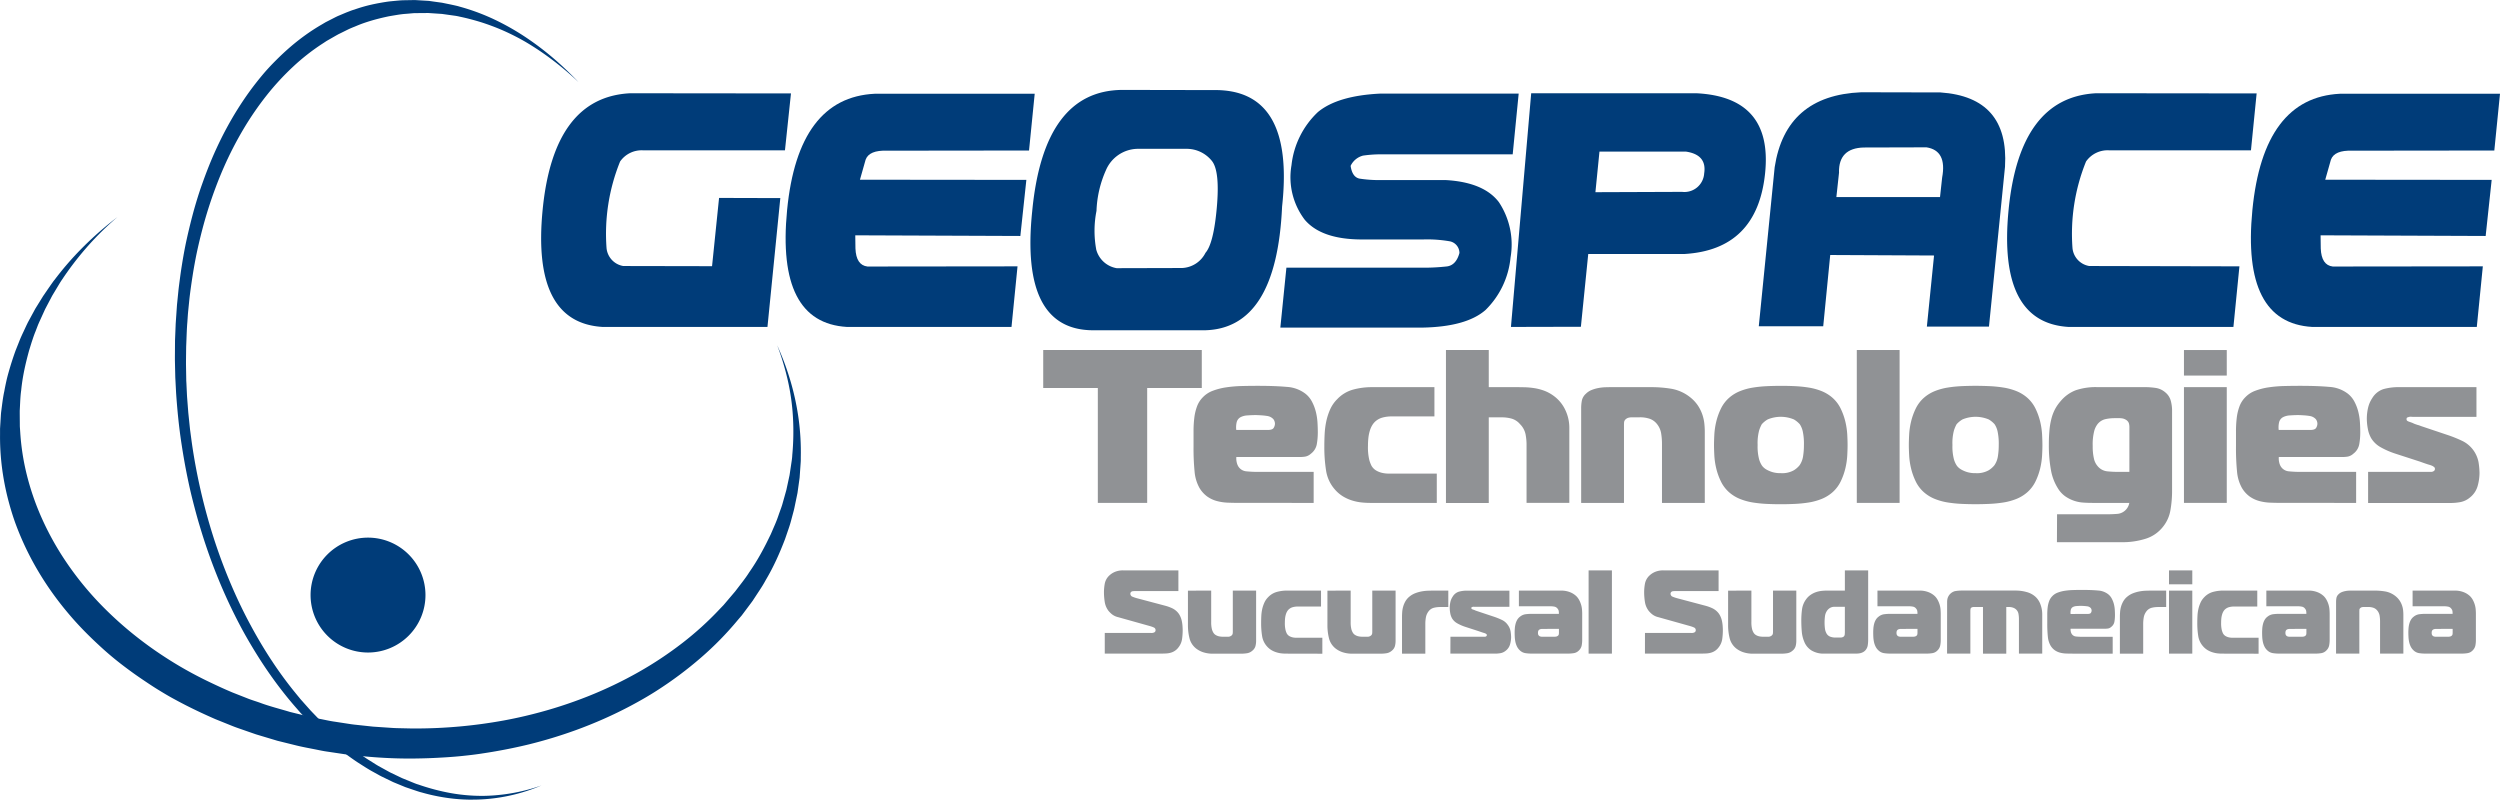
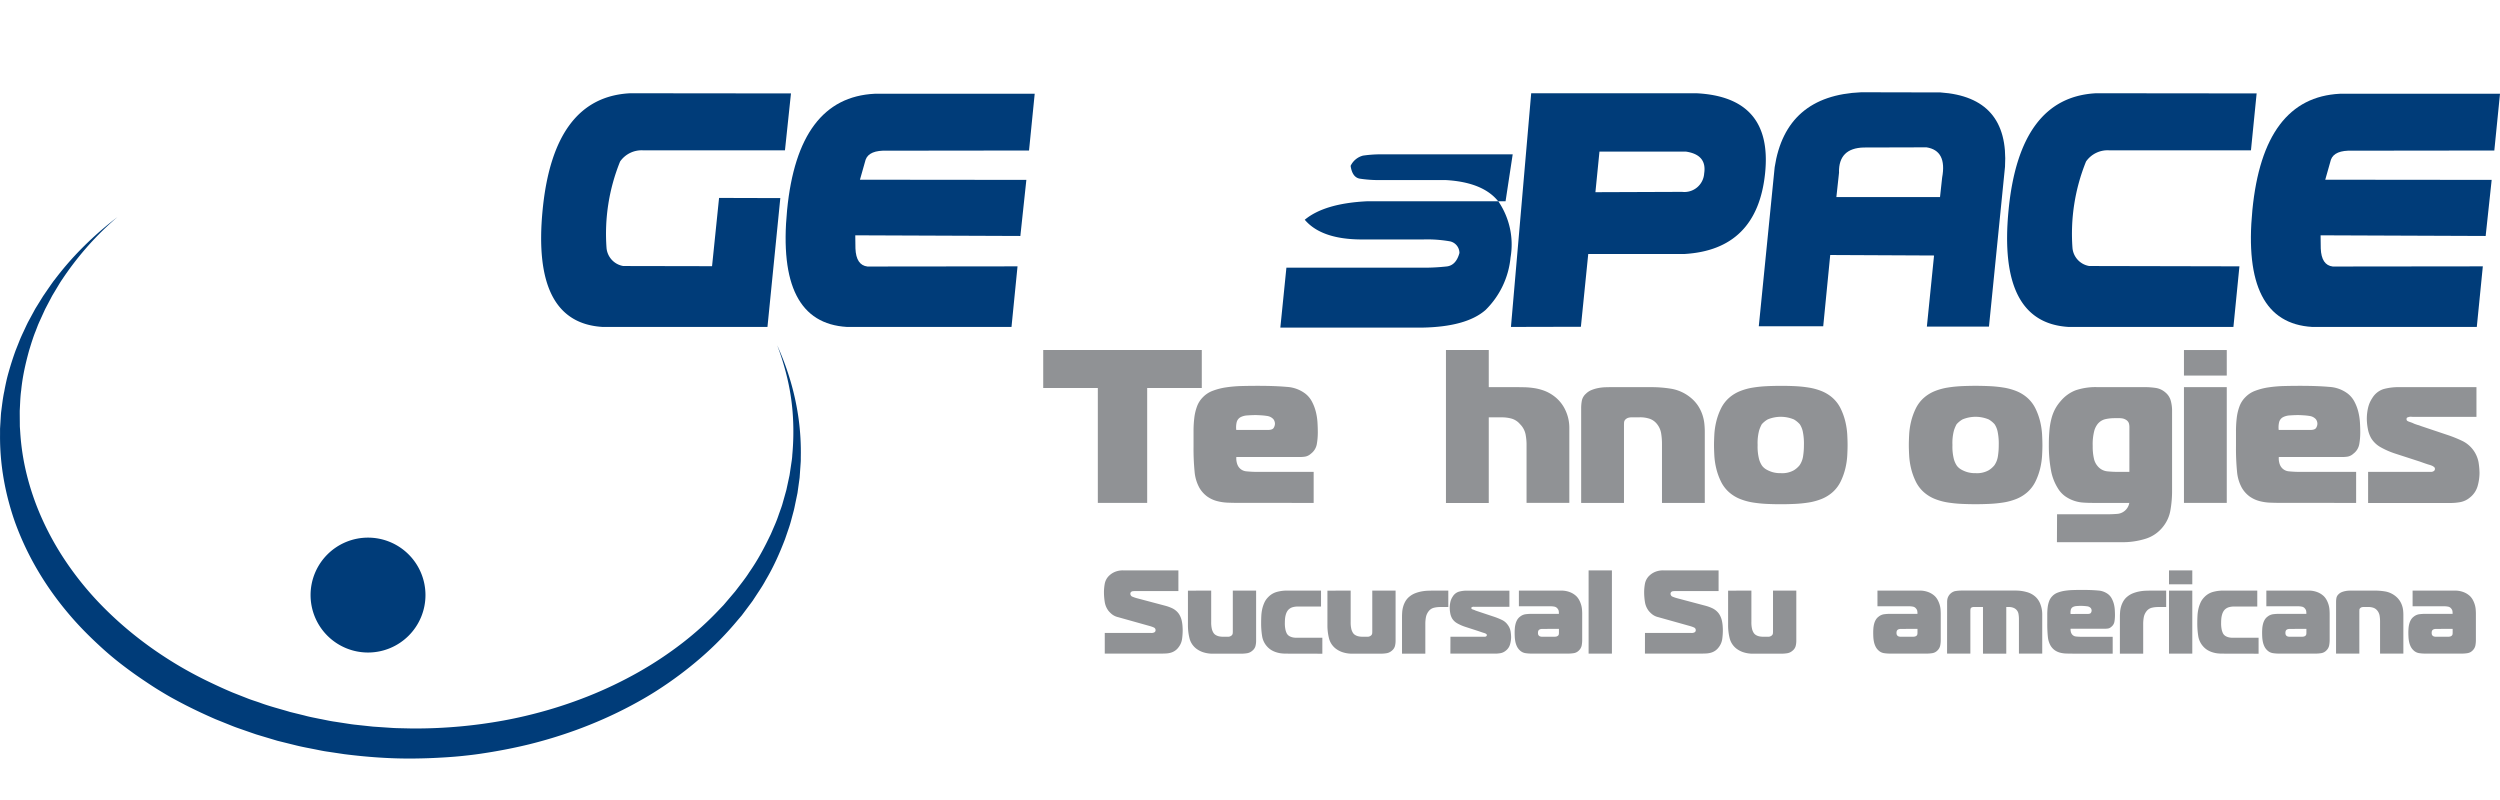
<svg xmlns="http://www.w3.org/2000/svg" width="235" height="75.171">
  <defs>
    <clipPath id="clip-path">
      <path id="Rectangle_988" data-name="Rectangle 988" fill="none" d="M0 0h75.277v50.906H0z" />
    </clipPath>
    <clipPath id="clip-path-2">
-       <path id="Rectangle_989" data-name="Rectangle 989" fill="none" d="M0 0h37.939v75.171H0z" />
-     </clipPath>
+       </clipPath>
  </defs>
  <g id="logo_contact-sucursal" transform="translate(-24.33 -41.254)">
    <g id="Group_591" data-name="Group 591" transform="translate(128.1 94.871)" fill="#909295">
      <path id="Path_2239" data-name="Path 2239" d="M251.86 164.656h4.34a.541.541 0 00.357-.078.236.236 0 00.078-.168.265.265 0 00-.156-.263 2.591 2.591 0 00-.347-.128l-3.029-.849a1.448 1.448 0 01-.559-.263 2.176 2.176 0 01-.335-.33 1.831 1.831 0 01-.352-.839 5.934 5.934 0 01-.073-.905 4.736 4.736 0 01.073-.794 1.417 1.417 0 01.419-.771 1.8 1.8 0 01.514-.341 1.97 1.97 0 01.827-.151h5.164v1.945H254.8a2.663 2.663 0 00-.3.011.287.287 0 00-.112.034.225.225 0 00-.123.212.3.3 0 00.218.28 3.242 3.242 0 00.441.146l2.638.7a3.828 3.828 0 01.565.2 1.655 1.655 0 01.52.347 1.5 1.5 0 01.291.407 2.007 2.007 0 01.162.47 3.542 3.542 0 01.067.475c.011.156.017.3.017.436a6 6 0 01-.056.771 1.642 1.642 0 01-.324.782 1.355 1.355 0 01-.754.526 1.981 1.981 0 01-.414.067q-.206.012-.407.011h-5.369z" transform="translate(-251.782 -158.777)" />
      <path id="Path_2240" data-name="Path 2240" d="M271.27 162.942v2.951a2.661 2.661 0 00.062.654 1.216 1.216 0 00.151.363.651.651 0 00.212.207.994.994 0 00.246.107 1.4 1.4 0 00.246.044c.082.008.156.011.224.011h.4a.515.515 0 00.38-.123.31.31 0 00.1-.178 1.48 1.48 0 00.011-.179v-3.856h2.191v4.717a1.994 1.994 0 01-.062.5.855.855 0 01-.307.442.966.966 0 01-.5.229 3.451 3.451 0 01-.458.039h-2.683a2.857 2.857 0 01-1.034-.157 2.2 2.2 0 01-.62-.346 1.774 1.774 0 01-.6-.95 5.024 5.024 0 01-.145-1.24v-3.231z" transform="translate(-261.188 -161.042)" />
      <path id="Path_2241" data-name="Path 2241" d="M286.506 168.866q-.19 0-.418-.022a2.525 2.525 0 01-.475-.1 2.1 2.1 0 01-.481-.212 1.8 1.8 0 01-.436-.375 1.892 1.892 0 01-.436-.95 7.655 7.655 0 01-.089-1.229q0-.324.016-.654a4.029 4.029 0 01.084-.643 3.113 3.113 0 01.2-.6 1.729 1.729 0 01.364-.526 1.775 1.775 0 01.8-.486 3.617 3.617 0 01.989-.129h3.176v1.5h-2.169a1.74 1.74 0 00-.475.056.947.947 0 00-.324.157.859.859 0 00-.207.229 1.267 1.267 0 00-.123.274 2.03 2.03 0 00-.078.369 3.625 3.625 0 00-.022.413 2.763 2.763 0 00.068.733 1.718 1.718 0 00.111.3.672.672 0 00.251.252 1.105 1.105 0 00.314.117 1.561 1.561 0 00.318.034h2.46v1.5z" transform="translate(-269.394 -161.042)" />
      <path id="Path_2242" data-name="Path 2242" d="M300.008 162.942v2.951a2.688 2.688 0 00.061.654 1.228 1.228 0 00.151.363.648.648 0 00.212.207 1 1 0 00.246.107 1.416 1.416 0 00.246.044c.082.008.156.011.224.011h.4a.515.515 0 00.38-.123.314.314 0 00.1-.178 1.473 1.473 0 00.011-.179v-3.856h2.191v4.717a2.014 2.014 0 01-.061.5.855.855 0 01-.307.442.971.971 0 01-.5.229 3.444 3.444 0 01-.458.039h-2.682a2.86 2.86 0 01-1.034-.157 2.2 2.2 0 01-.62-.346 1.772 1.772 0 01-.6-.95 5 5 0 01-.145-1.24v-3.231z" transform="translate(-276.815 -161.042)" />
      <path id="Path_2243" data-name="Path 2243" d="M313.2 165.435c0-.142.005-.3.017-.464a2.565 2.565 0 01.089-.514 2.234 2.234 0 01.213-.508 1.58 1.58 0 01.385-.447 1.939 1.939 0 01.536-.313 3.422 3.422 0 01.587-.168 4.029 4.029 0 01.57-.067c.183-.007.349-.011.5-.011h1.454v1.543h-.76a2.461 2.461 0 00-.609.073.907.907 0 00-.5.352 1.3 1.3 0 00-.24.565 3.538 3.538 0 00-.05.564v2.828H313.2z" transform="translate(-285.181 -161.042)" />
      <path id="Path_2244" data-name="Path 2244" d="M323.094 167.279h3.231a.233.233 0 00.134-.045.119.119 0 00.056-.111.1.1 0 00-.034-.084.743.743 0 00-.067-.051.869.869 0 00-.19-.072q-.135-.04-.481-.162l-1.274-.413a4.038 4.038 0 01-.726-.319 1.313 1.313 0 01-.492-.464 1.509 1.509 0 01-.174-.492 2.925 2.925 0 01-.05-.5 2.512 2.512 0 01.062-.553 1.471 1.471 0 01.218-.508 1.044 1.044 0 01.569-.459 2.826 2.826 0 01.806-.1h3.956v1.52h-3.22c-.036 0-.078 0-.123-.006a.328.328 0 00-.133.017.3.3 0 00-.073.028c-.019.011-.027.036-.027.073a.1.1 0 00.034.089.432.432 0 00.089.045l.146.05a.78.78 0 01.078.034c.022.011.048.022.078.033s.078.028.146.05l1.5.5a6.4 6.4 0 01.81.324 1.4 1.4 0 01.553.48 1.429 1.429 0 01.258.626 4.067 4.067 0 01.044.514 2.528 2.528 0 01-.1.67 1.135 1.135 0 01-.4.593 1.074 1.074 0 01-.492.235 2.833 2.833 0 01-.481.045h-4.236z" transform="translate(-290.523 -161.042)" />
      <path id="Path_2245" data-name="Path 2245" d="M340.73 162.942a2.247 2.247 0 01.911.162 1.848 1.848 0 01.553.353 1.578 1.578 0 01.291.4 2.4 2.4 0 01.173.436 2.207 2.207 0 01.078.436q.017.218.017.4v2.471a2.79 2.79 0 01-.045.486.9.9 0 01-.246.464.848.848 0 01-.481.268 3.2 3.2 0 01-.525.045h-3.488a3.648 3.648 0 01-.564-.045.961.961 0 01-.52-.268 1.212 1.212 0 01-.268-.369 1.886 1.886 0 01-.146-.442 3.252 3.252 0 01-.055-.453c-.008-.149-.011-.283-.011-.4s.005-.259.017-.4a2.435 2.435 0 01.067-.408 1.571 1.571 0 01.151-.38 1.018 1.018 0 01.28-.313 1.052 1.052 0 01.519-.223 4.287 4.287 0 01.531-.034h2.593v-.089a1.273 1.273 0 00-.016-.184.456.456 0 00-.1-.207.482.482 0 00-.313-.2 2.115 2.115 0 00-.358-.034h-2.972v-1.475zm-1.721 3.6a.9.9 0 00-.151.017.352.352 0 00-.173.083.265.265 0 00-.073.129.685.685 0 00-.016.151.559.559 0 00.016.134.262.262 0 00.073.123.3.3 0 00.14.078.646.646 0 00.162.022h1.14a1.037 1.037 0 00.179-.016.341.341 0 00.145-.062.226.226 0 00.1-.135.788.788 0 00.016-.156v-.369z" transform="translate(-297.797 -161.042)" />
      <path id="Path_2246" data-name="Path 2246" d="M351.642 158.777h2.191v7.823h-2.191z" transform="translate(-306.083 -158.777)" />
      <path id="Path_2247" data-name="Path 2247" d="M363.161 164.656h4.339a.54.54 0 00.357-.078.232.232 0 00.078-.168.265.265 0 00-.156-.263 2.628 2.628 0 00-.346-.128l-3.03-.849a1.451 1.451 0 01-.559-.263 2.17 2.17 0 01-.335-.33 1.825 1.825 0 01-.352-.839 5.824 5.824 0 01-.073-.905 4.648 4.648 0 01.073-.794 1.416 1.416 0 01.419-.771 1.786 1.786 0 01.514-.341 1.969 1.969 0 01.827-.151h5.164v1.945H366.1a2.668 2.668 0 00-.3.011.287.287 0 00-.112.034.225.225 0 00-.123.212.3.3 0 00.218.28 3.242 3.242 0 00.441.146l2.637.7a3.8 3.8 0 01.565.2 1.653 1.653 0 01.519.347 1.482 1.482 0 01.291.407 1.986 1.986 0 01.162.47 3.4 3.4 0 01.067.475c.011.156.017.3.017.436a6.08 6.08 0 01-.055.771 1.646 1.646 0 01-.324.782 1.426 1.426 0 01-.358.347 1.39 1.39 0 01-.4.179 1.977 1.977 0 01-.413.067 7.04 7.04 0 01-.408.011h-5.365z" transform="translate(-312.304 -158.777)" />
      <path id="Path_2248" data-name="Path 2248" d="M382.571 162.942v2.951a2.66 2.66 0 00.062.654 1.239 1.239 0 00.151.363.653.653 0 00.212.207.984.984 0 00.246.107 1.408 1.408 0 00.246.044c.082.008.157.011.224.011h.4a.515.515 0 00.38-.123.311.311 0 00.1-.178 1.578 1.578 0 00.011-.179v-3.856h2.19v4.717a1.994 1.994 0 01-.062.5.852.852 0 01-.308.442.963.963 0 01-.5.229 3.463 3.463 0 01-.458.039h-2.683a2.852 2.852 0 01-1.034-.157 2.2 2.2 0 01-.62-.346 1.777 1.777 0 01-.6-.95 5 5 0 01-.146-1.24v-3.231z" transform="translate(-321.71 -161.042)" />
-       <path id="Path_2249" data-name="Path 2249" d="M401.754 158.777v6.572a3.275 3.275 0 01-.034.436.894.894 0 01-.156.413.8.8 0 01-.224.224 1 1 0 01-.257.118 1.391 1.391 0 01-.274.05 3.08 3.08 0 01-.263.011h-2.939a2.2 2.2 0 01-1.168-.291 1.7 1.7 0 01-.7-.85 3.067 3.067 0 01-.224-.922q-.044-.5-.045-1.045a7.945 7.945 0 01.067-1.051 2.044 2.044 0 01.369-.928 1.733 1.733 0 01.436-.436 2.129 2.129 0 01.509-.257 2.44 2.44 0 01.526-.117 4.675 4.675 0 01.5-.028h1.688v-1.9zM398.6 162.2a.8.8 0 00-.441.112.875.875 0 00-.263.246 1.146 1.146 0 00-.2.52 4.534 4.534 0 000 1.2 1.217 1.217 0 00.117.375.685.685 0 00.4.363 1.377 1.377 0 00.385.073h.526a.58.58 0 00.229-.034.4.4 0 00.1-.056.3.3 0 00.1-.207c.007-.086.011-.151.011-.2V162.2z" transform="translate(-329.917 -158.777)" />
      <path id="Path_2250" data-name="Path 2250" d="M414.6 162.942a2.245 2.245 0 01.911.162 1.85 1.85 0 01.553.353 1.556 1.556 0 01.291.4 2.341 2.341 0 01.174.436 2.276 2.276 0 01.078.436c.01.146.017.278.017.4v2.471a2.707 2.707 0 01-.046.486.891.891 0 01-.246.464.846.846 0 01-.48.268 3.216 3.216 0 01-.526.045h-3.486a3.661 3.661 0 01-.565-.045.962.962 0 01-.519-.268 1.189 1.189 0 01-.268-.369 1.844 1.844 0 01-.146-.442 3.122 3.122 0 01-.056-.453c-.007-.149-.01-.283-.01-.4s.005-.259.016-.4a2.542 2.542 0 01.068-.408 1.5 1.5 0 01.151-.38 1 1 0 01.28-.313 1.048 1.048 0 01.52-.223 4.271 4.271 0 01.531-.034h2.593v-.089a1.112 1.112 0 00-.017-.184.438.438 0 00-.1-.207.482.482 0 00-.312-.2 2.11 2.11 0 00-.358-.034h-2.973v-1.475zm-1.721 3.6a.893.893 0 00-.151.017.352.352 0 00-.173.083.265.265 0 00-.073.129.634.634 0 00-.017.151.517.517 0 00.017.134.262.262 0 00.073.123.3.3 0 00.139.078.646.646 0 00.162.022h1.141a1.026 1.026 0 00.178-.016.334.334 0 00.145-.062.218.218 0 00.1-.135.7.7 0 00.017-.156v-.369z" transform="translate(-337.964 -161.042)" />
      <path id="Path_2251" data-name="Path 2251" d="M425.509 164a1.526 1.526 0 01.038-.313.992.992 0 01.693-.693 3.561 3.561 0 01.654-.056h5.086a3.751 3.751 0 011.006.14 1.988 1.988 0 01.838.453 1.8 1.8 0 01.469.738 2.6 2.6 0 01.157.861v3.733h-2.19v-3.283a2.718 2.718 0 00-.039-.43.757.757 0 00-.2-.408.779.779 0 00-.268-.179 1.092 1.092 0 00-.437-.078h-.246v4.382h-2.19v-4.382h-.839a.461.461 0 00-.207.033.393.393 0 00-.084.056.269.269 0 00-.045.128 1.268 1.268 0 00-.011.173v3.991h-2.19z" transform="translate(-346.25 -161.042)" />
      <path id="Path_2252" data-name="Path 2252" d="M448.541 168.786q-.336 0-.638-.011a2.5 2.5 0 01-.569-.084 1.545 1.545 0 01-.492-.229 1.469 1.469 0 01-.4-.447 2.079 2.079 0 01-.246-.822 12.129 12.129 0 01-.055-1.3v-.772a5.668 5.668 0 01.038-.687 2.61 2.61 0 01.14-.587 1.306 1.306 0 01.3-.469 1.349 1.349 0 01.509-.33 3.253 3.253 0 01.677-.173 6.276 6.276 0 01.776-.067q.409-.012.833-.012.9 0 1.5.057a1.726 1.726 0 01.95.346 1.27 1.27 0 01.341.413 2.318 2.318 0 01.2.515 2.918 2.918 0 01.083.542c.012.182.017.356.017.52a3.572 3.572 0 01-.05.587.785.785 0 01-.307.5.592.592 0 01-.285.146 1.92 1.92 0 01-.3.022h-3.23a.871.871 0 00.017.257.685.685 0 00.084.224.54.54 0 00.419.251 5.532 5.532 0 00.565.028h2.873v1.587zm1.408-3.733c.156 0 .255-.037.3-.112a.425.425 0 00.062-.2.405.405 0 00-.078-.234.529.529 0 00-.324-.168 5.14 5.14 0 00-.581-.044 5.18 5.18 0 00-.415.017.871.871 0 00-.345.083.4.4 0 00-.213.263 1.138 1.138 0 00-.022.4z" transform="translate(-357.468 -160.961)" />
      <path id="Path_2253" data-name="Path 2253" d="M461.107 165.435c0-.142.005-.3.017-.464a2.565 2.565 0 01.089-.514 2.257 2.257 0 01.213-.508 1.581 1.581 0 01.385-.447 1.935 1.935 0 01.536-.313 3.4 3.4 0 01.587-.168 4.014 4.014 0 01.57-.067c.182-.007.348-.011.5-.011h1.453v1.543h-.76a2.464 2.464 0 00-.61.073.907.907 0 00-.5.352 1.3 1.3 0 00-.24.565 3.584 3.584 0 00-.05.564v2.828h-2.191z" transform="translate(-365.607 -161.042)" />
      <path id="Path_2254" data-name="Path 2254" d="M471.226 160.085v-1.308h2.19v1.308zm0 .593h2.19v5.922h-2.19z" transform="translate(-371.11 -158.777)" />
      <path id="Path_2255" data-name="Path 2255" d="M479.392 168.866c-.127 0-.266-.007-.42-.022a2.546 2.546 0 01-.475-.1 2.081 2.081 0 01-.48-.212 1.774 1.774 0 01-.436-.375 1.892 1.892 0 01-.437-.95 7.7 7.7 0 01-.089-1.229q0-.324.017-.654a4.025 4.025 0 01.084-.643 3.054 3.054 0 01.2-.6 1.735 1.735 0 01.363-.526 1.776 1.776 0 01.8-.486 3.629 3.629 0 01.989-.129h3.186v1.5h-2.168a1.74 1.74 0 00-.475.056.935.935 0 00-.324.157.837.837 0 00-.207.229 1.184 1.184 0 00-.123.274 2.067 2.067 0 00-.078.369 3.527 3.527 0 00-.022.413 2.791 2.791 0 00.067.733 1.624 1.624 0 00.112.3.672.672 0 00.251.252 1.112 1.112 0 00.313.117 1.571 1.571 0 00.319.034h2.458v1.5z" transform="translate(-374.28 -161.042)" />
      <path id="Path_2256" data-name="Path 2256" d="M494.735 162.942a2.241 2.241 0 01.911.162 1.853 1.853 0 01.553.353 1.556 1.556 0 01.291.4 2.345 2.345 0 01.174.436 2.281 2.281 0 01.078.436c.01.146.017.278.017.4v2.471a2.753 2.753 0 01-.046.486.892.892 0 01-.246.464.848.848 0 01-.48.268 3.205 3.205 0 01-.526.045h-3.487a3.659 3.659 0 01-.565-.045.965.965 0 01-.52-.268 1.2 1.2 0 01-.268-.369 1.863 1.863 0 01-.145-.442 3.118 3.118 0 01-.056-.453c-.007-.149-.01-.283-.01-.4s.005-.259.016-.4a2.541 2.541 0 01.068-.408 1.521 1.521 0 01.151-.38 1.006 1.006 0 01.28-.313 1.049 1.049 0 01.519-.223 4.276 4.276 0 01.531-.034h2.593v-.089a1.167 1.167 0 00-.017-.184.442.442 0 00-.1-.207.482.482 0 00-.313-.2 2.105 2.105 0 00-.357-.034h-2.974v-1.475zm-1.721 3.6a.888.888 0 00-.151.017.352.352 0 00-.173.083.265.265 0 00-.073.129.631.631 0 00-.017.151.515.515 0 00.017.134.262.262 0 00.073.123.3.3 0 00.139.078.649.649 0 00.162.022h1.141a1.017 1.017 0 00.178-.016.336.336 0 00.146-.062.22.22 0 00.1-.135.727.727 0 00.017-.156v-.369z" transform="translate(-381.541 -161.042)" />
      <path id="Path_2257" data-name="Path 2257" d="M505.648 164a2.159 2.159 0 01.033-.363.647.647 0 01.213-.363.855.855 0 01.291-.19 1.84 1.84 0 01.346-.1 2.235 2.235 0 01.352-.039q.172-.006.307-.006h2.057a6.313 6.313 0 011.023.083 2.132 2.132 0 01.967.442 1.908 1.908 0 01.391.425 2 2 0 01.223.458 2.057 2.057 0 01.1.458 4.013 4.013 0 01.022.414v3.644h-2.19v-3.007a3.3 3.3 0 00-.044-.564 1.025 1.025 0 00-.2-.453.829.829 0 00-.358-.274 1.509 1.509 0 00-.547-.083h-.391a.849.849 0 00-.152.016.339.339 0 00-.151.073.246.246 0 00-.1.162c0 .056-.005.114-.005.173v3.957h-2.19z" transform="translate(-389.827 -161.042)" />
      <path id="Path_2258" data-name="Path 2258" d="M524.868 162.942a2.248 2.248 0 01.911.162 1.853 1.853 0 01.553.353 1.579 1.579 0 01.291.4 2.372 2.372 0 01.172.436 2.181 2.181 0 01.078.436c.012.146.017.278.017.4v2.471a2.837 2.837 0 01-.044.486.908.908 0 01-.246.464.85.85 0 01-.481.268 3.2 3.2 0 01-.525.045h-3.488a3.647 3.647 0 01-.564-.045.964.964 0 01-.521-.268 1.227 1.227 0 01-.268-.369 1.882 1.882 0 01-.145-.442 3.115 3.115 0 01-.055-.453c-.008-.149-.012-.283-.012-.4s.005-.259.017-.4a2.432 2.432 0 01.067-.408 1.55 1.55 0 01.151-.38 1.022 1.022 0 01.28-.313 1.055 1.055 0 01.52-.223 4.282 4.282 0 01.531-.034h2.593v-.089a1.273 1.273 0 00-.016-.184.462.462 0 00-.1-.207.483.483 0 00-.313-.2 2.116 2.116 0 00-.358-.034h-2.973v-1.475zm-1.722 3.6a.9.9 0 00-.151.017.356.356 0 00-.173.083.269.269 0 00-.073.129.712.712 0 00-.016.151.581.581 0 00.016.134.266.266 0 00.073.123.3.3 0 00.14.078.641.641 0 00.162.022h1.14a1.032 1.032 0 00.179-.016.341.341 0 00.146-.062.228.228 0 00.1-.135.788.788 0 00.016-.156v-.369z" transform="translate(-397.926 -161.042)" />
    </g>
    <g id="Group_592" data-name="Group 592" transform="translate(122.393 74.155)" fill="#909295">
      <path id="Path_2259" data-name="Path 2259" d="M244.408 127.74v-10.8h-5.133v-3.572h14.905v3.572h-5.133v10.8z" transform="translate(-239.275 -113.369)" />
      <path id="Path_2260" data-name="Path 2260" d="M274.649 131.753q-.617 0-1.171-.021a4.657 4.657 0 01-1.047-.154 2.867 2.867 0 01-.9-.421 2.7 2.7 0 01-.739-.821 3.8 3.8 0 01-.452-1.509 22.32 22.32 0 01-.1-2.392v-1.416a10.384 10.384 0 01.072-1.263 4.674 4.674 0 01.257-1.078 2.387 2.387 0 01.554-.862 2.485 2.485 0 01.934-.605 6.02 6.02 0 011.242-.318 11.928 11.928 0 011.427-.124q.749-.02 1.529-.02 1.663 0 2.751.1a3.172 3.172 0 011.745.637 2.331 2.331 0 01.626.759 4.265 4.265 0 01.359.944 5.441 5.441 0 01.154 1q.031.5.031.954a6.424 6.424 0 01-.092 1.078 1.444 1.444 0 01-.565.914 1.088 1.088 0 01-.524.266 3.44 3.44 0 01-.544.041h-5.933a1.584 1.584 0 00.031.472 1.255 1.255 0 00.154.411.991.991 0 00.77.462 10.2 10.2 0 001.037.051h5.276v2.916zm2.587-6.858c.287 0 .469-.068.544-.205a.785.785 0 00.113-.37.744.744 0 00-.143-.431.974.974 0 00-.6-.308 5.588 5.588 0 00-.575-.061q-.328-.021-.493-.021c-.233 0-.486.01-.76.03a1.6 1.6 0 00-.636.154.741.741 0 00-.39.483 2.087 2.087 0 00-.041.729z" transform="translate(-256.11 -117.382)" />
-       <path id="Path_2261" data-name="Path 2261" d="M301.481 131.9q-.35 0-.77-.041a4.71 4.71 0 01-.872-.175 3.859 3.859 0 01-.883-.39 3.24 3.24 0 01-.8-.688 3.478 3.478 0 01-.8-1.745 14.091 14.091 0 01-.164-2.258q0-.6.031-1.2a7.43 7.43 0 01.154-1.18 5.663 5.663 0 01.36-1.109 3.158 3.158 0 01.667-.965 3.253 3.253 0 011.468-.893 6.632 6.632 0 011.817-.236h5.852v2.751h-3.983a3.226 3.226 0 00-.872.1 1.713 1.713 0 00-.6.288 1.565 1.565 0 00-.38.421 2.225 2.225 0 00-.226.5 3.688 3.688 0 00-.143.678 6.406 6.406 0 00-.042.759 5.134 5.134 0 00.123 1.345 3.024 3.024 0 00.206.544 1.241 1.241 0 00.462.462 2.01 2.01 0 00.575.216 2.877 2.877 0 00.585.062h4.517v2.754z" transform="translate(-270.768 -117.528)" />
      <path id="Path_2262" data-name="Path 2262" d="M322.254 113.369h4.024v3.49h2.4q.452 0 .924.01a7.422 7.422 0 01.944.082 4.856 4.856 0 01.923.236 3.7 3.7 0 01.883.472 3.449 3.449 0 011.129 1.365 3.864 3.864 0 01.37 1.612v7.1h-4.021V122.2a5.217 5.217 0 00-.092-.9 1.884 1.884 0 00-.524-.965 1.643 1.643 0 00-.811-.523 3.439 3.439 0 00-.852-.113h-1.273v8.048h-4.024z" transform="translate(-284.397 -113.369)" />
      <path id="Path_2263" data-name="Path 2263" d="M350.11 122.968a3.917 3.917 0 01.062-.667 1.188 1.188 0 01.39-.667 1.571 1.571 0 01.534-.349 3.392 3.392 0 01.636-.184 4.256 4.256 0 01.646-.072q.318-.01.565-.01h3.778a11.526 11.526 0 011.878.154 3.909 3.909 0 011.776.811 3.458 3.458 0 01.719.78 3.686 3.686 0 01.411.842 3.94 3.94 0 01.185.842c.027.274.041.527.041.76v6.692h-4.024v-5.523a6 6 0 00-.082-1.037 1.874 1.874 0 00-.37-.832 1.519 1.519 0 00-.657-.5 2.779 2.779 0 00-1.006-.154h-.719a1.392 1.392 0 00-.277.031.619.619 0 00-.277.133.442.442 0 00-.174.3c-.007.1-.01.209-.01.318v7.264h-4.025z" transform="translate(-299.544 -117.528)" />
      <path id="Path_2264" data-name="Path 2264" d="M385.066 120.779a11.417 11.417 0 011.313.134 5.643 5.643 0 011.2.328 3.6 3.6 0 011.016.616 3.269 3.269 0 01.8 1.058 6.074 6.074 0 01.431 1.221 6.911 6.911 0 01.174 1.191q.031.576.031.985t-.031.988a6.9 6.9 0 01-.174 1.191 6.073 6.073 0 01-.431 1.221 3.264 3.264 0 01-.8 1.058 3.564 3.564 0 01-1.016.616 5.672 5.672 0 01-1.2.329 11.732 11.732 0 01-1.313.133q-.678.031-1.314.031-.658 0-1.324-.031a11.728 11.728 0 01-1.3-.133 5.665 5.665 0 01-1.2-.329 3.556 3.556 0 01-1.016-.616 3.251 3.251 0 01-.8-1.058 6.016 6.016 0 01-.432-1.221 6.808 6.808 0 01-.174-1.191q-.031-.575-.031-.985t.031-.985a6.821 6.821 0 01.174-1.191 6.016 6.016 0 01.432-1.221 3.256 3.256 0 01.8-1.058 3.587 3.587 0 011.016-.616 5.636 5.636 0 011.2-.328 11.409 11.409 0 011.3-.134q.667-.031 1.324-.031.635-.003 1.314.028zm-3.357 6.857a2.109 2.109 0 00.257.585.981.981 0 00.133.164 1.375 1.375 0 00.328.247 2.831 2.831 0 00.534.225 2.606 2.606 0 00.791.1 2.235 2.235 0 001.221-.266 2.1 2.1 0 00.544-.473 2.011 2.011 0 00.328-.831 6.5 6.5 0 00.082-1.078 5.512 5.512 0 00-.113-1.293 2 2 0 00-.277-.657 2.307 2.307 0 00-.554-.452 3.2 3.2 0 00-2.464 0 2.278 2.278 0 00-.554.452 3.176 3.176 0 00-.246.575 4.616 4.616 0 00-.144 1.376 4.757 4.757 0 00.134 1.326z" transform="translate(-314.421 -117.382)" />
-       <path id="Path_2265" data-name="Path 2265" d="M406.9 113.369h4.024v14.371H406.9z" transform="translate(-330.424 -113.369)" />
      <path id="Path_2266" data-name="Path 2266" d="M425.205 120.779a11.435 11.435 0 011.314.134 5.643 5.643 0 011.2.328 3.6 3.6 0 011.016.616 3.27 3.27 0 01.8 1.058 6.072 6.072 0 01.432 1.221 6.917 6.917 0 01.174 1.191q.03.576.031.985t-.031.985a6.9 6.9 0 01-.174 1.191 6.072 6.072 0 01-.432 1.221 3.264 3.264 0 01-.8 1.058 3.568 3.568 0 01-1.016.616 5.672 5.672 0 01-1.2.329 11.751 11.751 0 01-1.314.133q-.677.031-1.314.031-.658 0-1.324-.031a11.706 11.706 0 01-1.3-.133 5.666 5.666 0 01-1.2-.329 3.558 3.558 0 01-1.016-.616 3.252 3.252 0 01-.8-1.058 6.018 6.018 0 01-.431-1.221 6.857 6.857 0 01-.174-1.191q-.031-.575-.031-.985t.031-.985a6.87 6.87 0 01.174-1.191 6.018 6.018 0 01.431-1.221 3.257 3.257 0 01.8-1.058 3.589 3.589 0 011.016-.616 5.637 5.637 0 011.2-.328 11.388 11.388 0 011.3-.134q.667-.031 1.324-.031.637 0 1.314.031zm-3.356 6.857a2.114 2.114 0 00.256.585 1.01 1.01 0 00.133.164 1.379 1.379 0 00.329.247 2.818 2.818 0 00.534.225 2.6 2.6 0 00.79.1 2.236 2.236 0 001.222-.266 2.091 2.091 0 00.544-.473 2 2 0 00.328-.831 6.505 6.505 0 00.082-1.078 5.512 5.512 0 00-.113-1.293 1.991 1.991 0 00-.277-.657 2.3 2.3 0 00-.554-.452 3.2 3.2 0 00-2.464 0 2.3 2.3 0 00-.554.452 3.215 3.215 0 00-.246.575 4.618 4.618 0 00-.144 1.376 4.757 4.757 0 00.134 1.326z" transform="translate(-336.248 -117.382)" />
      <path id="Path_2267" data-name="Path 2267" d="M447.258 132.967h4.842q.328 0 .749-.031a1.249 1.249 0 001.2-1.036h-3.47q-.431 0-.873-.031a3.337 3.337 0 01-1.673-.585 2.514 2.514 0 01-.7-.76 4.781 4.781 0 01-.647-1.694 12.76 12.76 0 01-.2-2.412 14.061 14.061 0 01.062-1.406 6.6 6.6 0 01.195-1.088 4.092 4.092 0 01.339-.862 3.916 3.916 0 01.513-.729 3.464 3.464 0 011.4-1.016 5.865 5.865 0 012.053-.3h4.476a7.174 7.174 0 01.985.072 1.792 1.792 0 01.924.421 1.537 1.537 0 01.523.821 3.61 3.61 0 01.113.822v7.534a10.52 10.52 0 01-.164 1.95 3.368 3.368 0 01-.7 1.519 3.329 3.329 0 01-1.611 1.109 7.161 7.161 0 01-2.248.328h-6.1zm6.8-8.171a1.331 1.331 0 00-.051-.39.626.626 0 00-.257-.308.971.971 0 00-.318-.133 1.617 1.617 0 00-.318-.031h-.452a4.1 4.1 0 00-.862.093 1.324 1.324 0 00-.76.5 1.847 1.847 0 00-.287.606 5.052 5.052 0 00-.144 1.427 4.965 4.965 0 00.114 1.171 1.577 1.577 0 00.339.7 1.352 1.352 0 00.9.5q.513.051.944.051h1.15z" transform="translate(-351.957 -117.528)" />
      <path id="Path_2268" data-name="Path 2268" d="M474.309 115.771v-2.4h4.024v2.4zm0 1.088h4.024v10.881h-4.024z" transform="translate(-367.08 -113.369)" />
      <path id="Path_2269" data-name="Path 2269" d="M489.433 131.753q-.617 0-1.171-.021a4.656 4.656 0 01-1.047-.154 2.871 2.871 0 01-.9-.421 2.7 2.7 0 01-.739-.821 3.793 3.793 0 01-.452-1.509 22.183 22.183 0 01-.1-2.392v-1.416a10.39 10.39 0 01.072-1.263 4.674 4.674 0 01.257-1.078 2.388 2.388 0 01.554-.862 2.484 2.484 0 01.934-.605 6.027 6.027 0 011.242-.318 11.929 11.929 0 011.427-.124q.749-.02 1.53-.02 1.662 0 2.751.1a3.171 3.171 0 011.745.637 2.331 2.331 0 01.626.759 4.241 4.241 0 01.359.944 5.441 5.441 0 01.154 1q.031.5.031.954a6.42 6.42 0 01-.092 1.078 1.442 1.442 0 01-.565.914 1.087 1.087 0 01-.523.266 3.447 3.447 0 01-.544.041h-5.933a1.6 1.6 0 00.031.472 1.244 1.244 0 00.154.411.99.99 0 00.77.462 10.2 10.2 0 001.037.051h5.276v2.916zm2.587-6.858c.287 0 .469-.068.544-.205a.785.785 0 00.113-.37.744.744 0 00-.143-.431.974.974 0 00-.6-.308 5.574 5.574 0 00-.575-.061q-.328-.021-.493-.021c-.233 0-.486.01-.76.03a1.6 1.6 0 00-.636.154.74.74 0 00-.391.483 2.088 2.088 0 00-.041.729z" transform="translate(-372.904 -117.382)" />
      <path id="Path_2270" data-name="Path 2270" d="M512.1 128.984h5.933a.44.44 0 00.247-.082.221.221 0 00.1-.205.189.189 0 00-.062-.154 1.461 1.461 0 00-.123-.093 1.649 1.649 0 00-.349-.134q-.246-.07-.882-.3l-2.34-.759a7.488 7.488 0 01-1.334-.585 2.418 2.418 0 01-.9-.852 2.766 2.766 0 01-.318-.9 5.261 5.261 0 01-.093-.924 4.625 4.625 0 01.113-1.016 2.755 2.755 0 01.4-.934 1.923 1.923 0 011.047-.842 5.2 5.2 0 011.478-.185h7.268v2.792h-5.913c-.069 0-.144 0-.226-.01a.617.617 0 00-.246.031.481.481 0 00-.134.052c-.034.021-.051.065-.051.133a.186.186 0 00.061.165.9.9 0 00.165.082q.184.062.267.093a1.436 1.436 0 01.143.062c.042.021.089.041.144.062s.144.051.267.092l2.752.924a12.122 12.122 0 011.488.6 2.8 2.8 0 011.488 2.033 7.33 7.33 0 01.083.944 4.653 4.653 0 01-.175 1.232 2.1 2.1 0 01-.729 1.088 1.967 1.967 0 01-.9.431 5.181 5.181 0 01-.883.083H512.1z" transform="translate(-387.561 -117.528)" />
    </g>
    <path id="Path_2271" data-name="Path 2271" d="M157.1 82.434h-15.485q-6.684-.393-5.649-11t8.234-10.967l15.11.016-.565 5.35h-13.317a2.466 2.466 0 00-2.181 1.052 18.117 18.117 0 00-1.271 8.159 1.892 1.892 0 001.569 1.663l8.347.016.659-6.417 5.758.016z" transform="translate(-60.629 -10.447)" fill="#003c79" />
    <path id="Path_2272" data-name="Path 2272" d="M207.43 82.49h-15.47q-6.653-.393-5.625-10.975t8.229-10.944h15.047l-.533 5.335-13.337.016q-1.694-.063-2.024.847l-.533 1.882 15.643.016-.564 5.272-15.518-.062.016 1.24q.062 1.569 1.13 1.694l14.106-.016z" transform="translate(-88.019 -10.504)" fill="#003c79" />
-     <path id="Path_2273" data-name="Path 2273" d="M253.013 82.374h-10.419q-6.952.031-5.79-11.187 1.082-11.344 8.457-11.407l8.552.016q7.7-.141 6.48 10.952-.517 11.485-7.28 11.626m-10.2-7.626a2.4 2.4 0 001.93 1.789l6.15-.016a2.59 2.59 0 002.2-1.428q.768-.879 1.067-4.291t-.471-4.354a3.039 3.039 0 00-2.29-1.13h-4.739a3.292 3.292 0 00-2.918 1.993 10.212 10.212 0 00-.894 3.836 9.62 9.62 0 00-.031 3.6" transform="translate(-115.447 -10.074)" fill="#003c79" />
-     <path id="Path_2274" data-name="Path 2274" d="M309.971 66.248h-12.16a11.7 11.7 0 00-1.906.118 1.784 1.784 0 00-1.169.965q.156 1.067.847 1.2a12.367 12.367 0 002.134.134h5.946q3.578.2 5.006 2.071a7.19 7.19 0 011.1 5.209 7.983 7.983 0 01-2.353 4.935q-1.821 1.592-6.01 1.655H288.13l.57-5.635h12.61a19.627 19.627 0 002.487-.118q.855-.118 1.169-1.263a1.127 1.127 0 00-.871-1.09 12.4 12.4 0 00-2.549-.181H295.8q-3.8 0-5.375-1.851a6.6 6.6 0 01-1.246-5.131 8.071 8.071 0 012.479-4.99q1.867-1.553 5.915-1.741h12.961z" transform="translate(-143.448 -10.485)" fill="#003c79" />
+     <path id="Path_2274" data-name="Path 2274" d="M309.971 66.248h-12.16a11.7 11.7 0 00-1.906.118 1.784 1.784 0 00-1.169.965q.156 1.067.847 1.2a12.367 12.367 0 002.134.134h5.946q3.578.2 5.006 2.071a7.19 7.19 0 011.1 5.209 7.983 7.983 0 01-2.353 4.935q-1.821 1.592-6.01 1.655H288.13l.57-5.635h12.61a19.627 19.627 0 002.487-.118q.855-.118 1.169-1.263a1.127 1.127 0 00-.871-1.09 12.4 12.4 0 00-2.549-.181H295.8q-3.8 0-5.375-1.851q1.867-1.553 5.915-1.741h12.961z" transform="translate(-143.448 -10.485)" fill="#003c79" />
    <path id="Path_2275" data-name="Path 2275" d="M337.547 60.467h15.53q7.2.361 6.456 7.531t-7.57 7.578h-9.053l-.691 6.841-6.574.016zm6.037 9.3l8.144-.031a1.861 1.861 0 002.079-1.734q.274-1.75-1.7-2.048h-8.143z" transform="translate(-169.285 -10.447)" fill="#003c79" />
    <path id="Path_2276" data-name="Path 2276" d="M386.707 82.259l1.493-14.952q1.035-6.747 8.144-7.046l7.436.016q6.464.44 6.072 6.982l-1.508 15.031h-5.837l.675-6.684-9.76-.047-.658 6.7zm7.547-14.482L394 70.115h9.743l.2-1.837q.471-2.54-1.475-2.84l-5.9.016q-2.353.064-2.322 2.323" transform="translate(-197.051 -10.335)" fill="#003c79" />
    <path id="Path_2277" data-name="Path 2277" d="M459.144 82.434h-15.485q-6.684-.393-5.649-11t8.238-10.968l15.079.016-.534 5.35h-13.322a2.466 2.466 0 00-2.181 1.052 18.1 18.1 0 00-1.271 8.159 1.892 1.892 0 001.569 1.663l14.121.031z" transform="translate(-224.873 -10.447)" fill="#003c79" />
    <path id="Path_2278" data-name="Path 2278" d="M509.336 82.49h-15.471q-6.653-.393-5.625-10.975t8.23-10.944h15.047l-.534 5.335-13.336.016q-1.694-.063-2.024.847l-.533 1.882 15.644.016-.565 5.272-15.517-.062.016 1.24q.062 1.569 1.13 1.694l14.105-.016z" transform="translate(-252.187 -10.504)" fill="#003c79" />
    <g id="Group_594" data-name="Group 594" transform="translate(24.33 61.651)">
      <g id="Group_593" data-name="Group 593" clip-path="url(#clip-path)">
        <path id="Path_2279" data-name="Path 2279" d="M62.748 136.866q-.616 0-1.232-.02c-.534-.016-1.068-.043-1.6-.078s-1.068-.08-1.6-.132-1.068-.112-1.6-.179l-1.591-.238c-.134-.018-.26-.038-.385-.061s-.258-.048-.387-.074l-.393-.08-.794-.155-.39-.079a16.285 16.285 0 01-.76-.176l-1.615-.4-1.963-.589a4.554 4.554 0 01-.176-.059l-.766-.266-.5-.175-.261-.09a13.288 13.288 0 01-.714-.27l-1.453-.585c-.457-.2-.922-.409-1.382-.625s-.912-.436-1.36-.664-.886-.463-1.318-.7-.865-.5-1.271-.748-.822-.523-1.225-.793-.8-.541-1.186-.819-.766-.561-1.138-.849a29.497 29.497 0 01-2.109-1.799c-.337-.31-.662-.623-.982-.94s-.628-.636-.928-.96-.594-.656-.869-.983c-.556-.655-1.086-1.335-1.576-2.023s-.934-1.376-1.35-2.082a27.103 27.103 0 01-2.038-4.268c-.268-.72-.487-1.435-.68-2.153s-.35-1.433-.475-2.148-.214-1.423-.272-2.126-.082-1.405-.074-2.095v-.531l.078-1.274c.006-.084.013-.167.021-.25.021-.155.108-.839.131-1.007s.047-.328.075-.491.057-.319.093-.479c.061-.345.129-.669.2-.99s.159-.641.25-.959.188-.633.289-.946.209-.625.319-.932l.358-.9c.058-.146.121-.3.186-.443s.13-.288.2-.431c.039-.082.278-.6.312-.67s.068-.137.1-.206l.7-1.291.735-1.187.542-.791.271-.388.134-.187c.045-.062.089-.117.136-.174a29.087 29.087 0 012.45-2.844 32.159 32.159 0 012.719-2.469q.362-.293.737-.58-.236.2-.465.405a27.567 27.567 0 00-2.522 2.559 28.925 28.925 0 00-2.2 2.887 8.33 8.33 0 00-.255.392l-.691 1.151-.661 1.254-.571 1.253-.1.23-.244.636c-.061.146-.118.3-.171.449s-.1.3-.151.448-.275.882-.275.882c-.087.317-.167.62-.242.924s-.146.616-.21.926-.122.627-.171.944-.09.637-.121.958c-.021.143-.04.308-.054.473s-.025.324-.034.486l-.023.479-.024.472v.269l.01 1.213.034.511a22.188 22.188 0 00.615 4.01 24.4 24.4 0 001.378 4.018 26.927 26.927 0 002.147 3.924 29.539 29.539 0 002.914 3.723c.553.6 1.14 1.186 1.743 1.747s1.257 1.127 1.917 1.655 1.37 1.058 2.084 1.548 1.478.978 2.245 1.428q.582.341 1.181.662t1.215.625q.616.3 1.245.59t1.269.56l1.307.514c.107.044.22.088.334.129s.223.078.333.115l.323.107c.1.035.208.07.313.108.2.077.429.154.662.228s.467.145.708.215l.723.208c.24.068.478.137.711.208l1.357.333a10.528 10.528 0 00.708.169l.707.144c.123.022.237.044.35.068l.353.072c.121.025.242.049.365.07s.248.044.375.06l1.412.217c.125.02.249.036.372.051l1.8.194 1.824.123c.124.007.248.014.372.018l1.447.033h.353a46.324 46.324 0 008.246-.744 40.9 40.9 0 002.752-.6 41.516 41.516 0 005.216-1.683 38.544 38.544 0 004.732-2.263 34.562 34.562 0 004.148-2.755 29.658 29.658 0 003.478-3.158l.383-.4 1.085-1.277.672-.876c.111-.146.22-.293.326-.441s.211-.3.31-.459a19.986 19.986 0 001.111-1.783c.17-.307.33-.605.485-.911s.3-.606.448-.909l.4-.927a10.999 10.999 0 00.355-.938l.238-.663a7.71 7.71 0 00.08-.244l.268-.949.124-.446.3-1.391.207-1.387c.011-.08.021-.16.029-.24s.015-.165.018-.249a23.754 23.754 0 00.064-3.578 21.005 21.005 0 00-.483-3.445 24.464 24.464 0 00-.973-3.234l-.029-.076c.044.095.086.191.128.286a25.716 25.716 0 011.161 3.2 24.084 24.084 0 01.728 3.43 23.1 23.1 0 01.205 3.643v.236c0 .072-.006.15-.01.224l-.1 1.438-.2 1.43-.294 1.417a7.654 7.654 0 01-.052.225l-.2.745a11.129 11.129 0 01-.288.969l-.339.989c-.118.308-.248.634-.383.959s-.277.649-.427.973-.307.645-.474.964-.35.649-.532.953c-.094.177-.184.332-.278.487s-.2.316-.3.471c0 0-.527.8-.633.966l-.155.212-.883 1.18-.373.436a29.897 29.897 0 01-3.44 3.516 35.656 35.656 0 01-4.217 3.147c-.756.485-1.572.951-2.391 1.387s-1.688.859-2.563 1.246-1.8.759-2.717 1.089a43.536 43.536 0 01-4.33 1.308 47.543 47.543 0 01-3.028.631c-.512.092-1.03.173-1.548.25s-1.038.137-1.56.192-1.051.1-1.579.133-1.061.063-1.594.083-1.068.031-1.6.037z" transform="translate(-24.33 -85.96)" fill="#003c79" />
      </g>
    </g>
    <g id="Group_596" data-name="Group 596" transform="translate(40.768 41.254)">
      <g id="Group_595" data-name="Group 595" clip-path="url(#clip-path-2)">
        <path id="Path_2280" data-name="Path 2280" d="M88.321 116.425a16.817 16.817 0 01-1.731-.09 17.791 17.791 0 01-3.029-.59 3.748 3.748 0 01-.193-.052l-.179-.056-.392-.131-.773-.263-1.141-.471-1.12-.543-.175-.092-.581-.323c-.129-.068-.252-.139-.375-.212s-.25-.151-.374-.228l-.758-.484a30.809 30.809 0 01-1.463-1.052 22.495 22.495 0 01-1.435-1.189c-.13-.109-.245-.211-.36-.316s-.233-.216-.349-.326l-.709-.683-.332-.345-.691-.729-.323-.374c-.445-.5-.884-1.032-1.31-1.575s-.845-1.109-1.251-1.689-.805-1.182-1.19-1.8-.764-1.252-1.124-1.893-.712-1.315-1.047-1.99-.662-1.377-.969-2.076a51.796 51.796 0 01-1.687-4.375q-.19-.565-.366-1.136t-.343-1.142q-.166-.579-.32-1.164t-.3-1.175q-.142-.586-.27-1.182t-.244-1.195q-.116-.6-.22-1.205T61 83.063q-.093-.6-.172-1.212t-.142-1.219q-.064-.611-.116-1.224t-.093-1.223l-.064-1.228c-.006-.1-.011-.2-.014-.3l-.034-1.534v-.3l.011-1.576.064-1.583.117-1.7q.012-.145.028-.289l.122-1.213c.046-.388.1-.783.151-1.177s.112-.788.174-1.178.129-.778.2-1.164.148-.769.231-1.147.17-.757.261-1.133.184-.75.282-1.12.2-.739.307-1.1.219-.725.335-1.081.24-.707.366-1.057.255-.7.388-1.042.27-.683.411-1.018.287-.666.437-.991c.3-.65.616-1.292.948-1.908s.679-1.217 1.041-1.795.739-1.141 1.128-1.678.8-1.06 1.211-1.553.85-.96 1.29-1.4.9-.87 1.361-1.266.943-.773 1.425-1.118.985-.67 1.482-.959l.39-.231.954-.488.189-.091c.117-.047.666-.281.786-.33s.261-.1.391-.152.255-.091.383-.129a14.114 14.114 0 011.622-.469 20.406 20.406 0 011.647-.296s.684-.068.823-.08.272-.022.408-.029c.109 0 .219-.008.329-.008l.72-.013h.189l1.282.077.388.057.834.115.836.171.417.091.2.047c.068.017.126.035.188.054a19.816 19.816 0 013.284 1.214 23.363 23.363 0 013.131 1.795 27.839 27.839 0 012.945 2.309 31.89 31.89 0 011.831 1.782l-.26-.244a28.558 28.558 0 00-2.903-2.36c-.497-.352-1.016-.693-1.531-1.006s-1.047-.6-1.582-.863-1.073-.5-1.616-.71-1.089-.4-1.642-.56-1.1-.3-1.657-.415c-.059-.016-.135-.031-.211-.046s-.146-.026-.219-.036l-1.212-.17-1.284-.086-1.235.011c-.082 0-.157.005-.232.011l-.411.037-.189.016c-.14.008-.284.021-.427.039s-.278.036-.417.059l-.5.083-.3.052c-.288.061-.557.121-.824.187s-.535.137-.8.216-.532.164-.8.259-.528.2-.789.313c-.112.04-.248.1-.382.156s-.26.119-.388.182l-.375.186c-.121.061-.242.121-.364.178l-.211.116-.91.521-.376.247a20.17 20.17 0 00-2.774 2.169 24.486 24.486 0 00-2.491 2.7 29 29 0 00-2.174 3.161 33.229 33.229 0 00-1.832 3.556 37.724 37.724 0 00-.778 1.911 40.267 40.267 0 00-1.278 4.03c-.18.691-.349 1.4-.5 2.105q-.112.534-.21 1.074c-.066.359-.127.72-.184 1.084s-.111.726-.162 1.092-.1.732-.141 1.1c0 0-.131 1.3-.139 1.393s-.057.812-.057.812c-.015.173-.028.359-.039.552s-.019.386-.027.584c0 0-.037.986-.046 1.178 0 0-.016 1.287-.016 1.383v.287l.024 1.419c0 .1.007.2.013.295l.053 1.12c.005.1.011.2.018.292l.109 1.41.148 1.424c.01.1.021.192.034.289l.15 1.124a55.068 55.068 0 002.017 8.816c.449 1.408.963 2.805 1.526 4.152s1.178 2.654 1.84 3.9 1.38 2.47 2.128 3.6a36.714 36.714 0 002.392 3.237l.307.375.966 1.086c.123.126.666.694.666.694.111.116.224.231.336.343s.23.224.347.332c.215.212.444.426.675.634s.464.41.7.605.469.386.7.573.473.369.71.547l.733.516c.124.085.245.169.367.25s.249.16.372.234l.531.336.194.117 1.119.616 1.134.543.77.314.375.154c.067.027.135.052.2.076s.138.047.208.068a20.345 20.345 0 003.041.8 16.699 16.699 0 002.85.257h.2a17.12 17.12 0 004.387-.639c.356-.1.717-.213 1.076-.34a16.838 16.838 0 01-2.422.821 16.5 16.5 0 01-2.85.467 16.19 16.19 0 01-1.227.046" transform="translate(-60.362 -41.254)" fill="#003c79" />
      </g>
    </g>
    <path id="Path_2281" data-name="Path 2281" d="M99.131 157.43a5.4 5.4 0 11-5.4-5.4 5.4 5.4 0 015.4 5.4" transform="translate(-34.807 -60.239)" fill="#003c79" />
  </g>
</svg>